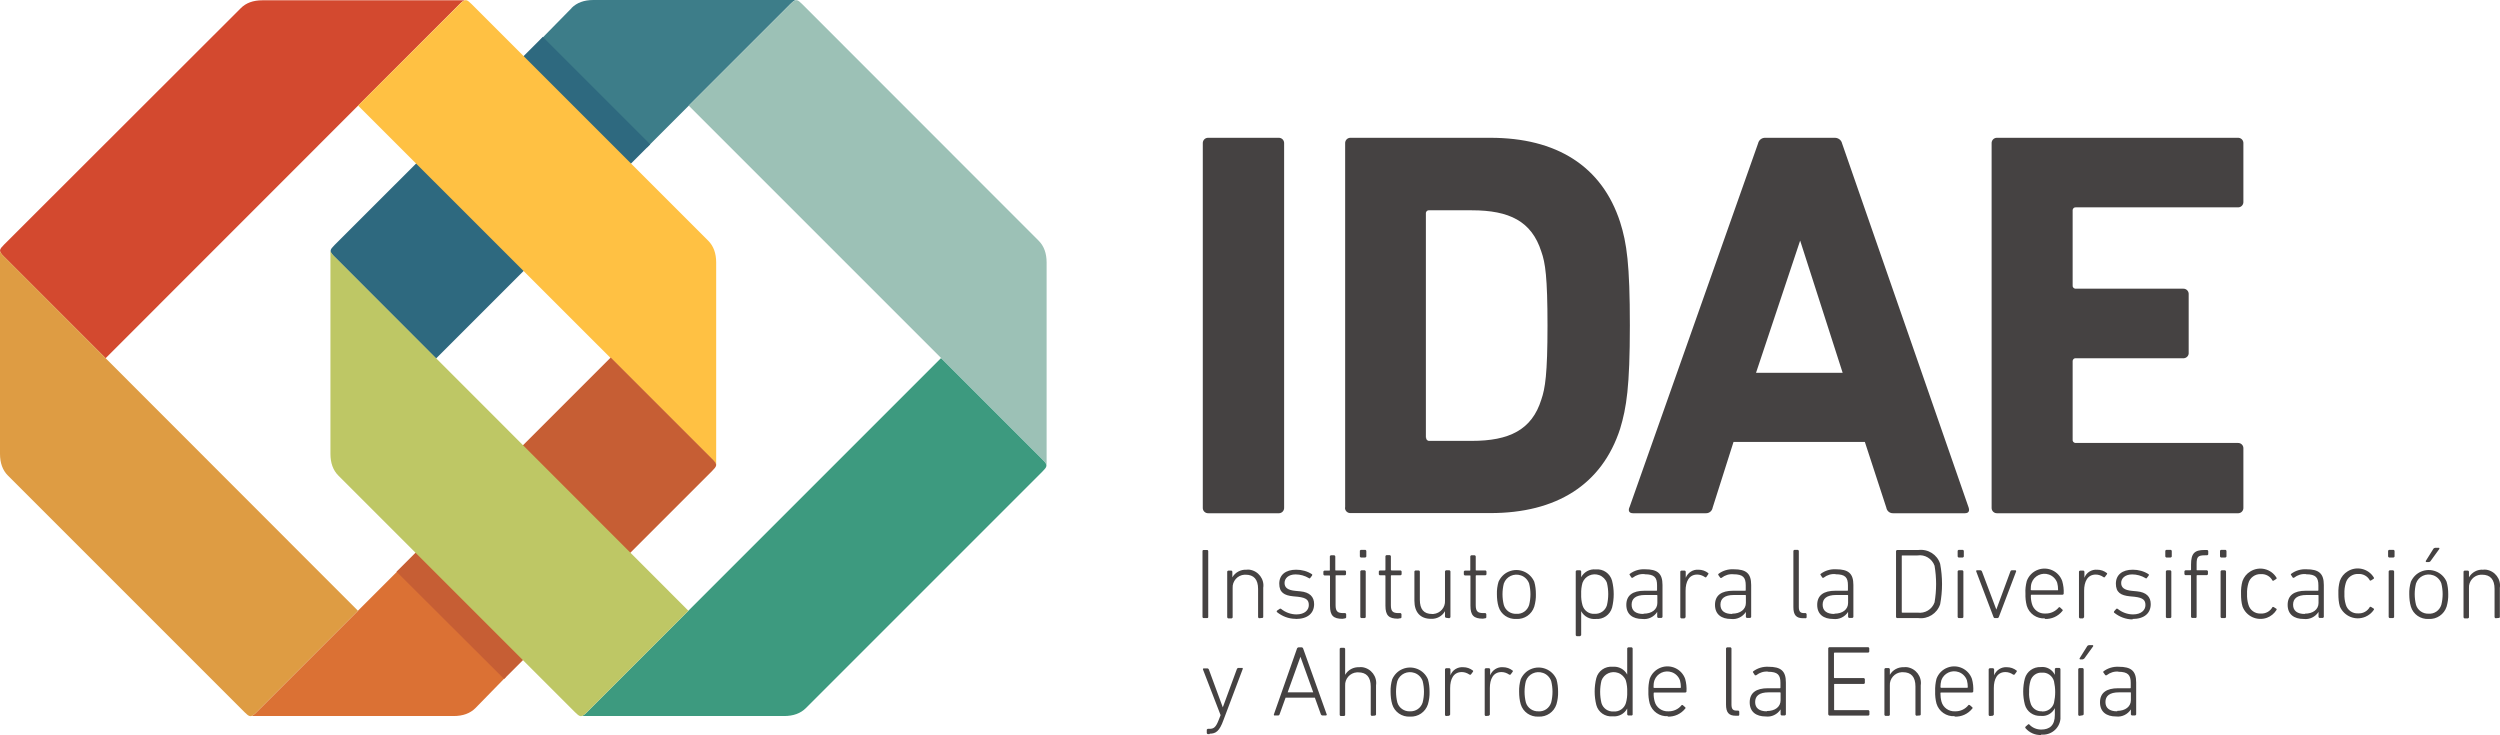
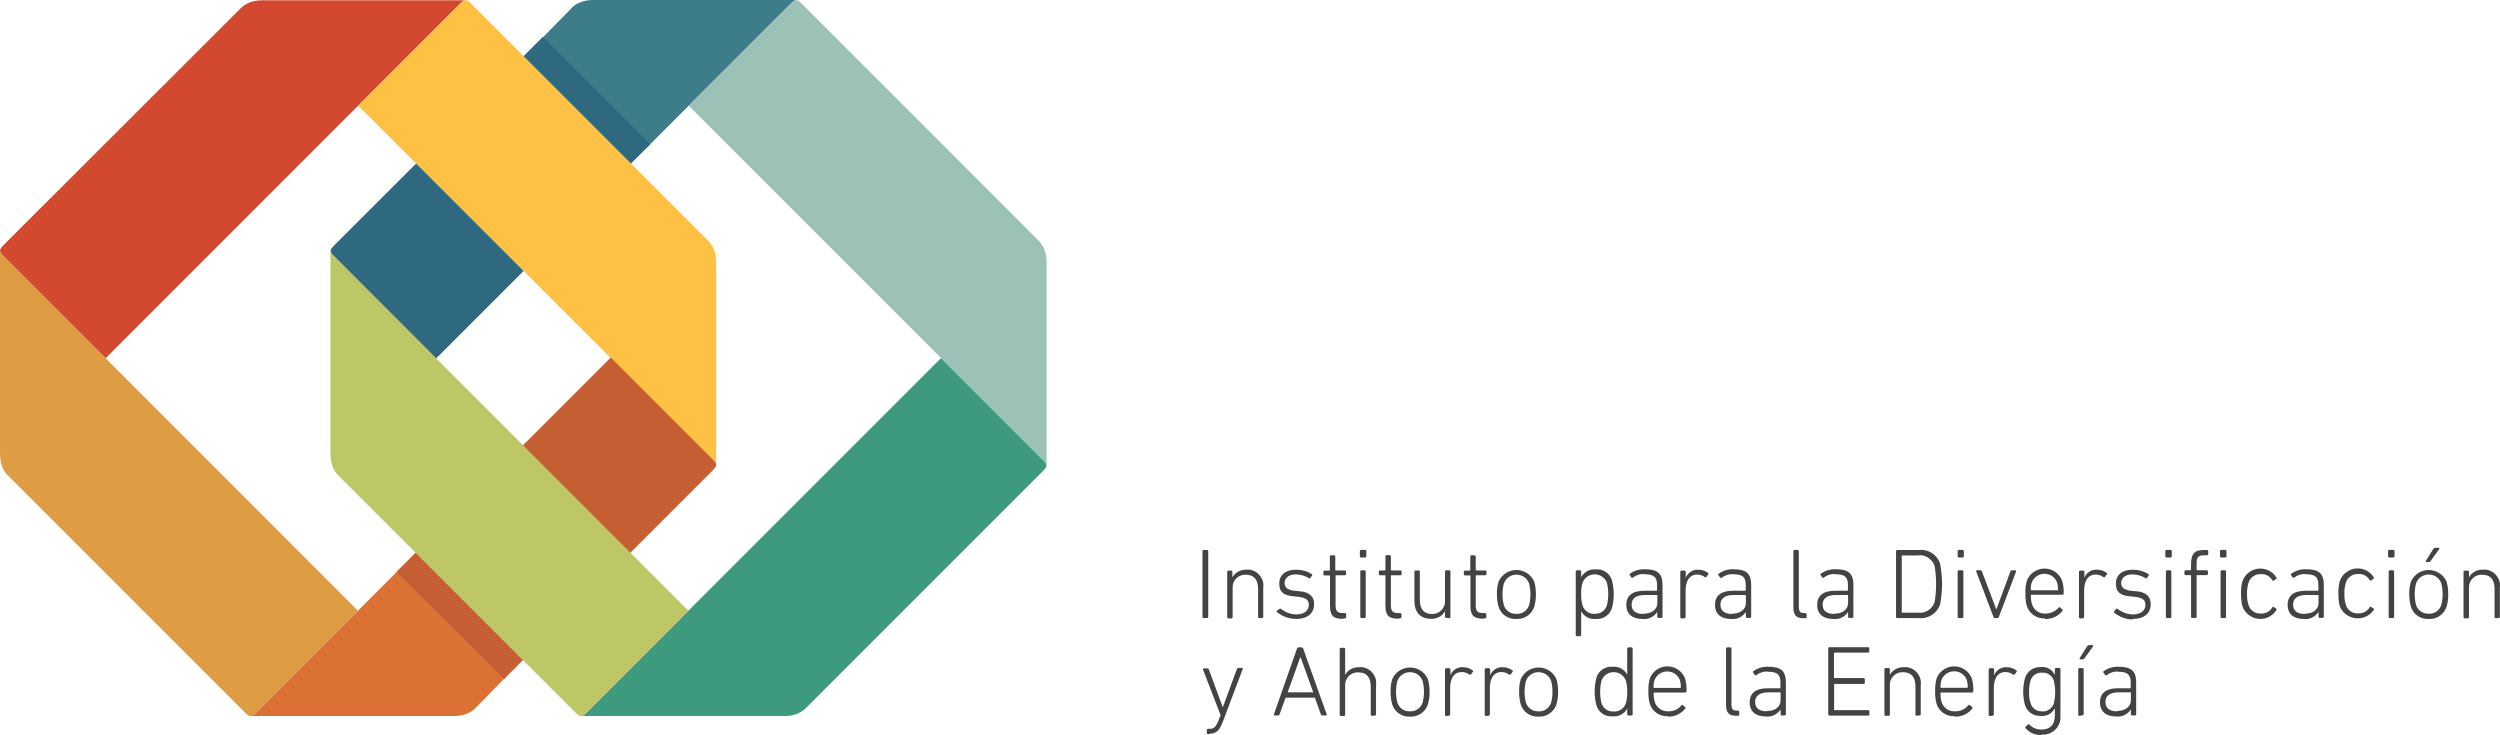
<svg xmlns="http://www.w3.org/2000/svg" id="Capa_1" width="170" height="50" viewBox="0 0 170 50">
  <defs>
    <style>      .st0 {        fill: #9cc1b6;      }      .st1 {        fill: #bec765;      }      .st2 {        fill: #d3492f;      }      .st3 {        fill: #db7134;      }      .st4, .st5 {        fill: #454242;      }      .st6 {        fill: #de9c43;      }      .st7 {        fill: #ffc143;      }      .st8 {        fill: #c65e34;      }      .st9 {        fill: #2e697f;      }      .st10 {        fill: #3d9a7f;      }      .st11 {        fill: #3d7d89;      }      .st5 {        fill-rule: evenodd;      }    </style>
  </defs>
  <g>
    <path class="st3" d="M32.33,48.15q-.54.54-1.48.54h-13.81c.15,0,.32-.18.42-.28l9.66-9.66,7.28,7.28-2.07,2.12Z" />
    <path class="st11" d="M38.87.54q.54-.54,1.48-.54h13.81c-.15,0-.32.19-.42.28l-9.75,9.75-7.28-7.28,2.16-2.2Z" />
    <path class="st9" d="M44.22,9.81l-14.57,14.57-6.89-6.9c-.42-.4-.32-.5,0-.83l14.15-14.14,7.31,7.31Z" />
    <path class="st2" d="M16.37.56Q16.9.02,17.84.02h13.81c-.15,0-.32.18-.42.28L7.18,24.36.28,17.46c-.42-.4-.32-.5,0-.83L16.37.56Z" />
    <path class="st7" d="M48.16,16.37q.54.54.54,1.48v13.81c0-.15-.18-.32-.28-.42L24.35,7.18,31.25.29c.4-.42.5-.32.83,0l16.08,16.08Z" />
    <path class="st8" d="M26.96,38.88l14.57-14.57,6.89,6.89c.42.4.32.5,0,.83l-14.14,14.14-7.32-7.3Z" />
    <path class="st6" d="M.54,32.34q-.54-.54-.54-1.48v-13.83c0,.15.18.32.28.42l24.06,24.08-6.89,6.89c-.4.42-.5.32-.83,0L.54,32.34Z" />
    <path class="st0" d="M70.63,16.37q.54.54.54,1.48v13.81c0-.15-.18-.32-.28-.42L46.83,7.18,53.73.29c.4-.42.5-.32.83,0l16.07,16.08Z" />
    <path class="st10" d="M54.8,48.15q-.54.54-1.48.54h-13.81c.15,0,.32-.18.42-.28l24.06-24.06,6.89,6.89c.42.4.32.5,0,.83l-16.08,16.08Z" />
    <path class="st1" d="M23.01,32.34q-.54-.54-.54-1.48v-13.83c0,.15.18.32.28.42l24.06,24.08-6.89,6.89c-.4.42-.5.32-.83,0l-16.08-16.08Z" />
  </g>
  <g>
-     <path class="st4" d="M135.43,34.49V9.75c-.01-.2.14-.37.34-.38.01,0,.03,0,.04,0h16.36c.2-.01.37.14.38.34,0,.01,0,.03,0,.04v3.97c.01.2-.14.37-.34.38-.01,0-.03,0-.04,0h-11c-.11-.02-.21.06-.23.17,0,.02,0,.04,0,.06v5.07c-.02.11.06.21.17.23.02,0,.04,0,.06,0h7.28c.2-.01.37.14.38.34,0,.01,0,.03,0,.04v3.97c.02.19-.13.36-.32.38-.02,0-.04,0-.06,0h-7.28c-.11-.02-.21.06-.23.17,0,.02,0,.04,0,.06v5.3c-.02.11.06.21.17.23.02,0,.04,0,.06,0h11c.2-.01.37.14.38.34,0,.01,0,.03,0,.04v4.02c.01.2-.14.37-.34.38-.01,0-.03,0-.04,0h-16.36c-.2.01-.37-.14-.38-.34,0-.01,0-.03,0-.04M81.79,34.48V9.75c-.01-.2.14-.37.34-.38.01,0,.03,0,.04,0h4.77c.2-.01.37.14.38.34,0,.01,0,.03,0,.04v24.77c.01.2-.14.37-.34.38-.01,0-.03,0-.04,0h-4.77c-.2.01-.37-.14-.38-.34,0-.01,0-.03,0-.04M96.98,29.75c-.02.11.06.21.17.23.02,0,.04,0,.06,0h2.87c2.55,0,4.09-.75,4.73-2.81.26-.75.42-1.73.42-5.03s-.15-4.28-.42-5.03c-.66-2.07-2.18-2.81-4.73-2.81h-2.89c-.11-.02-.21.06-.23.17,0,.02,0,.04,0,.06v15.24ZM91.47,34.52V9.75c-.01-.2.14-.37.34-.38.01,0,.03,0,.04,0h9.5c4.47,0,7.58,1.91,8.82,5.74.45,1.42.66,2.85.66,7.02s-.23,5.59-.66,7.02c-1.24,3.83-4.36,5.74-8.82,5.74h-9.51c-.2.01-.37-.14-.38-.34,0-.01,0-.03,0-.04M119.41,25.35h5.89l-2.89-8.99-3,8.99ZM110.8,34.51l8.75-24.76c.05-.23.26-.39.49-.38h4.73c.23,0,.44.15.49.38l8.61,24.77c.07.23,0,.38-.26.38h-4.85c-.24.02-.45-.14-.49-.38l-1.46-4.47h-8.93l-1.42,4.47c-.04.24-.25.4-.49.38h-4.92c-.26,0-.34-.15-.26-.38" />
    <path class="st5" d="M82.26,49.89c.42,0,.66-.17.93-.91l1.32-3.5s0-.05-.02-.06c0,0-.02,0-.02,0h-.28s-.07.03-.08.07l-.96,2.61-.95-2.58s-.04-.07-.09-.07h-.26s-.06,0-.05.07l1.2,3.11-.13.33c-.19.49-.33.6-.62.6h-.12s-.07.03-.07.07v.22s.03.07.07.07h.12ZM86.62,48.59s0,.05.02.06c0,0,.02,0,.02,0h.26s.07,0,.09-.07l.41-1.14h1.99l.41,1.14s.04.07.09.07h.26s.05-.02.05-.04c0,0,0-.02,0-.02l-1.61-4.5s-.04-.07-.08-.07h-.24s-.08.03-.09.07l-1.58,4.5ZM87.56,47.08l.87-2.42.87,2.42h-1.74ZM93.5,48.66s.07-.03.07-.07h0v-1.99c.09-.59-.33-1.14-.92-1.23-.07-.01-.15-.01-.22,0-.39-.02-.77.18-.96.52v-1.77s-.03-.07-.07-.07h-.23s-.07.03-.07.07h0v4.5s.03.07.07.07h.23s.07-.03.07-.07h0v-1.99c-.03-.47.33-.88.8-.91.03,0,.06,0,.09,0,.56,0,.85.32.85.97v1.92s.03.07.07.07h0l.23-.02ZM95.88,48.73c.55.03,1.05-.31,1.22-.84.08-.28.12-.57.11-.85,0-.29-.03-.57-.11-.85-.29-.67-1.07-.98-1.74-.69-.31.13-.55.38-.69.69-.08.27-.12.56-.11.85,0,.29.03.58.11.85.16.53.66.87,1.21.84M95.88,48.37c-.39.02-.75-.23-.86-.6-.12-.48-.12-.98,0-1.46.17-.48.69-.72,1.17-.55.26.09.46.3.55.55.12.48.12.98,0,1.46-.12.38-.47.62-.87.6M98.54,48.66s.07-.03.07-.07h0v-1.8c0-.6.22-1.09.79-1.09.18,0,.36.06.52.17.03.02.07.02.1,0l.14-.19s.03-.05.01-.07c0,0,0,0-.01-.01-.19-.15-.42-.23-.66-.23-.38-.03-.74.19-.87.55v-.41s-.03-.07-.07-.07h-.23s-.07.03-.07.07h0v3.11s.03.07.07.07h0l.23-.02ZM101.24,48.66s.07-.03.07-.07h0v-1.8c0-.6.22-1.09.79-1.09.18,0,.36.06.52.17.03.02.07.02.1,0l.14-.19s.03-.05.01-.07c0,0,0,0-.01-.01-.19-.15-.42-.23-.66-.23-.38-.03-.73.2-.87.55v-.41s-.03-.07-.07-.07h-.23s-.07.03-.07.07h0v3.11s.03.07.07.07h0l.22-.02ZM104.62,48.73c.55.03,1.05-.31,1.22-.84.08-.28.12-.57.11-.85,0-.29-.03-.57-.11-.85-.29-.67-1.07-.98-1.74-.69-.31.13-.55.38-.69.69-.08.27-.12.56-.11.85,0,.29.03.58.11.85.16.53.66.87,1.21.84M104.62,48.37c-.39.02-.75-.23-.86-.6-.12-.48-.12-.98,0-1.46.17-.48.69-.72,1.17-.55.26.09.46.3.55.55.12.48.12.98,0,1.46-.12.38-.47.63-.87.6M110.95,48.66s.07-.03.07-.07h0v-4.5s-.03-.07-.07-.07h-.23s-.07.03-.07.07h0v1.78c-.19-.36-.58-.57-.99-.53-.51-.05-.98.28-1.11.77-.15.6-.15,1.23,0,1.83.13.49.6.82,1.11.77.41.04.8-.17.99-.53v.4s.03.07.07.07h.23ZM109.73,48.38c-.38.03-.72-.21-.83-.57-.12-.5-.12-1.03,0-1.53.17-.46.68-.69,1.14-.52.24.09.43.28.52.52.07.25.1.51.09.77.01.26-.02.51-.09.76-.11.36-.45.6-.83.57M113.4,48.73c.46.02.9-.18,1.19-.54.03-.02.03-.06.02-.08,0,0-.01-.01-.02-.02l-.16-.14s-.06-.03-.08,0c0,0,0,0,0,0-.22.28-.56.43-.91.42-.42.02-.81-.25-.92-.66-.05-.18-.08-.38-.07-.57,0,0,0-.05.04-.05h2.12s.07-.02.07-.06c0,0,0,0,0,0,.02-.29-.01-.59-.09-.87-.24-.67-.98-1.01-1.64-.77-.36.13-.64.41-.77.77-.07.28-.1.56-.09.85-.01.28.02.56.09.83.16.54.68.9,1.24.86M112.48,46.77s-.04,0-.04-.02c0,0,0-.01,0-.01,0-.16.01-.32.06-.47.17-.48.7-.73,1.18-.56.26.09.47.3.56.56.04.15.06.31.06.47,0,.02-.02.04-.04.04h-1.77ZM118.2,48.68s.07-.03.07-.07h0v-.22s-.03-.07-.07-.07h-.12c-.24,0-.34-.1-.34-.42v-3.81s-.03-.07-.07-.07h-.23s-.07.03-.07.07h0v3.82c0,.54.19.76.66.76h.17ZM120.23,45.68c.66,0,.84.22.84.75v.33s0,.04-.04.04h-.82c-.79,0-1.23.31-1.23.96s.44.96,1.09.96c.4.05.79-.14,1.01-.48v.34s.03.07.07.07h.22s.07-.03.07-.07h0v-2.17c0-.79-.34-1.07-1.19-1.07-.37-.02-.74.09-1.03.31-.03.03-.03.07,0,.09l.11.17s.07.03.1,0c.23-.18.52-.27.81-.24M120.15,48.37c-.52,0-.8-.22-.8-.63s.27-.66.92-.66h.77s.04,0,.04.04v.5c0,.44-.37.73-.93.73M124.33,48.59s.03.07.07.07h2.65s.07-.03.07-.07h0v-.23s-.03-.07-.07-.07h-2.29s-.04,0-.04-.02c0,0,0-.01,0-.01v-1.71s0-.04.02-.04c0,0,.01,0,.01,0h1.99s.07-.03.07-.07h0v-.26s-.03-.07-.07-.07h-1.99s-.04,0-.04-.04v-1.65s0-.04.04-.04h2.29s.07-.03.07-.07h0v-.23s-.03-.07-.07-.07h-2.65s-.07.03-.07.07h0v4.52ZM130.54,48.66s.07-.03.07-.07h0v-1.99c.09-.59-.33-1.14-.92-1.23-.07-.01-.15-.01-.22,0-.39-.02-.77.18-.96.52v-.39s-.03-.07-.07-.07h-.23s-.07.03-.07.07h0v3.11s.03.07.07.07h.23s.07-.03.07-.07h0v-1.99c-.03-.47.33-.88.8-.91.03,0,.06,0,.09,0,.56,0,.85.32.85.97v1.92s.03.07.07.07h0l.23-.02ZM132.92,48.73c.46.02.9-.18,1.19-.54.03-.02.03-.06.02-.08,0,0-.01-.01-.02-.02l-.16-.14s-.06-.03-.08-.02c0,0-.01.01-.02.02-.22.28-.56.43-.91.42-.42.02-.81-.25-.92-.66-.05-.19-.07-.38-.07-.57,0,0,0-.05.04-.05h2.12s.07-.02.07-.06c0,0,0,0,0,0,.02-.29-.01-.59-.09-.87-.24-.67-.98-1.01-1.64-.77-.36.13-.64.41-.77.77-.07.28-.1.56-.09.85-.01.28.02.56.09.83.16.54.68.9,1.24.86M131.99,46.77s-.04-.02-.04-.04c0-.16.02-.32.06-.47.17-.48.7-.73,1.18-.56.26.09.47.3.56.56.04.15.06.31.06.47,0,.02-.02.04-.04.04h-1.77ZM135.51,48.66s.07-.03.07-.07h0v-1.8c0-.6.22-1.09.79-1.09.18,0,.36.06.52.17.03.02.07.02.1,0l.14-.19s.03-.05.01-.07c0,0,0,0-.01-.01-.19-.15-.42-.23-.66-.23-.38-.03-.73.2-.87.55v-.41s-.03-.07-.07-.07h-.23s-.07.03-.07.07h0v3.11s.03.07.07.07h0l.22-.02ZM138.79,49.95c.66.07,1.25-.4,1.32-1.06,0-.09,0-.18,0-.27v-3.13s-.03-.07-.07-.07h-.24s-.07.03-.07.07h0v.4c-.17-.36-.56-.58-.96-.53-.5-.02-.95.3-1.08.78-.15.58-.15,1.19,0,1.77.13.48.58.8,1.08.77.4.05.79-.17.96-.53v.47c0,.7-.35.99-.93.99-.3,0-.6-.12-.8-.34-.02-.03-.06-.03-.08-.02,0,0-.01.01-.02.02l-.17.15s-.03.07,0,.09c.27.32.67.49,1.08.47M138.86,48.37c-.37.02-.7-.22-.79-.58-.07-.24-.11-.49-.09-.74-.01-.25.02-.51.09-.75.1-.35.43-.59.79-.56.37-.03.71.22.81.58.11.49.11.99,0,1.48-.1.36-.44.6-.81.58M141.62,44.84s.09-.03.12-.07l.6-.83s0-.07-.03-.07h-.26s-.1.02-.12.07l-.52.83s0,.07.04.07h.17ZM141.62,48.64s.07-.03.07-.07h0v-3.07s-.03-.07-.07-.07h-.23s-.07.03-.07.07h0v3.11s.03.07.07.07h0l.23-.04ZM144.04,45.68c.66,0,.85.22.85.75v.33s0,.04-.04.04h-.82c-.79,0-1.23.31-1.23.96s.44.96,1.09.96c.4.05.79-.14,1.01-.48v.34s.03.07.07.07h.22s.07-.03.07-.07h0v-2.17c0-.79-.34-1.07-1.19-1.07-.37-.02-.74.09-1.03.31-.03.03-.03.07,0,.09l.12.17s.07.03.1,0c.23-.18.52-.27.81-.24M143.97,48.37c-.52,0-.8-.22-.8-.63s.27-.66.92-.66h.77s.04,0,.04.02c0,0,0,.01,0,.01v.5c0,.44-.38.73-.93.73" />
    <rect class="st4" x="81.77" y="37.4" width=".39" height="4.63" rx=".07" ry=".07" />
    <path class="st5" d="M85.83,42.03s.07-.03.07-.07h0v-1.99c.09-.59-.33-1.14-.92-1.23-.07-.01-.15-.01-.22,0-.39-.02-.77.18-.96.52v-.39s-.03-.07-.07-.07h-.21s-.07.03-.07.07v3.11s.03.07.07.07h.23s.07-.03.07-.07v-1.99c-.03-.47.33-.88.8-.91.03,0,.05,0,.08,0,.56,0,.85.32.85.97v1.92s.03.07.07.07l.21-.02ZM88.12,42.09c.81,0,1.24-.4,1.24-1.01,0-.5-.3-.81-.94-.87l-.32-.03c-.55-.05-.75-.23-.75-.54s.26-.58.75-.58c.32,0,.63.09.9.25.03.03.07.03.09,0l.13-.17s.03-.07,0-.09c-.32-.21-.7-.31-1.08-.31-.72,0-1.15.35-1.15.95s.34.8.95.86l.32.03c.6.07.74.24.74.57s-.28.63-.84.63c-.38,0-.76-.14-1.05-.38-.03-.02-.07-.02-.09,0l-.19.13s-.03.07,0,.09c.36.29.8.46,1.26.46M91.47,42.05s.07-.03.07-.07h0v-.22s-.03-.07-.07-.07h-.13c-.38,0-.52-.11-.52-.54v-1.99s0-.04.02-.04c0,0,.01,0,.01,0h.61s.07-.03.07-.07h0v-.19s-.03-.07-.07-.07h-.62s-.04,0-.04-.02c0,0,0-.01,0-.01v-.93s-.03-.07-.07-.07h-.23s-.07.03-.07.07h0v.93s0,.04-.02.04c0,0-.01,0-.01,0h-.34s-.07.03-.07.07h0v.19s.03.07.07.07h.34s.04,0,.04.04v2.03c0,.66.23.88.85.88l.17-.03ZM92.84,37.91s.07-.03.07-.07h0v-.38s-.03-.07-.07-.07h-.3s-.07.03-.07.07h0v.38s.03.07.07.07h.3ZM92.8,42.03s.07-.03.07-.07h0v-3.11s-.03-.07-.07-.07h-.23s-.07.03-.07.07h0v3.11s.03.07.07.07h.23ZM95.23,42.05s.07-.03.07-.07h0v-.22s-.03-.07-.07-.07h-.13c-.38,0-.52-.11-.52-.54v-1.99s0-.04.04-.04h.62s.07-.03.07-.07h0v-.19s-.03-.07-.07-.07h-.62s-.04-.02-.04-.04v-.93s-.03-.07-.07-.07h-.23s-.07.03-.07.07h0v.93s0,.04-.04.04h-.34s-.07.03-.07.07h0v.19s.03.07.07.07h.34s.04,0,.04.04v2.03c0,.66.23.88.85.88l.17-.03ZM98.56,42.03s.07-.03.07-.07h0v-3.11s-.03-.07-.07-.07h-.23s-.07.03-.07.07h0v1.99c.03.47-.32.87-.79.91-.03,0-.06,0-.09,0-.56,0-.83-.32-.83-.97v-1.92s-.03-.07-.07-.07h-.23s-.07.03-.07.07h0v1.99c0,.78.4,1.23,1.13,1.23.39.02.76-.18.95-.52v.38s.03.07.07.07h0l.23.03ZM101,42.05s.07-.03.07-.07h0v-.22s-.03-.07-.07-.07h-.13c-.38,0-.52-.11-.52-.54v-1.99s0-.04.04-.04h.62s.07-.03.07-.07h0v-.19s-.03-.07-.07-.07h-.62s-.04,0-.04-.02c0,0,0-.01,0-.01v-.93s-.03-.07-.07-.07h-.23s-.07.03-.07.07h0v.93s0,.04-.02.04c0,0-.01,0-.01,0h-.34s-.07.03-.07.07h0v.19s.03.07.07.07h.34s.04,0,.04.02c0,0,0,.01,0,.01v2.03c0,.66.23.88.85.88l.17-.03ZM103.11,42.09c.55.03,1.05-.31,1.22-.84.08-.28.12-.57.11-.85,0-.28-.03-.57-.11-.84-.29-.67-1.07-.98-1.74-.69-.31.13-.55.38-.69.69-.08.27-.12.56-.11.84,0,.29.03.58.11.85.16.53.66.87,1.21.84M103.11,41.74c-.39.02-.74-.23-.85-.6-.12-.48-.12-.98,0-1.46.17-.48.69-.72,1.17-.55.26.09.46.3.55.55.12.48.12.98,0,1.46-.12.38-.47.63-.87.6M107.45,43.25s.07-.03.07-.07h0v-1.62c.19.36.58.57.99.53.51.04.97-.28,1.11-.77.15-.6.15-1.23,0-1.83-.13-.49-.6-.82-1.11-.77-.41-.04-.8.17-.99.53v-.4s-.03-.07-.07-.07h-.23s-.07.03-.07.07h0v4.34s.03.07.07.07h.23ZM108.44,41.74c-.38.03-.72-.21-.83-.58-.07-.25-.1-.5-.09-.76-.01-.26.02-.52.09-.77.17-.46.68-.69,1.14-.52.24.09.43.28.52.52.12.5.12,1.03,0,1.53-.11.36-.45.6-.83.58M111.84,39.05c.66,0,.84.22.84.75v.33s0,.04-.04.04h-.82c-.79,0-1.23.31-1.23.96s.44.96,1.09.96c.4.05.79-.14,1.01-.48v.34s.03.07.07.07h.22s.07-.03.07-.07h0v-2.17c0-.79-.34-1.07-1.19-1.07-.37-.02-.74.09-1.03.31-.03.02-.03.07,0,.09,0,0,0,0,0,0l.11.17s.07.03.09,0c0,0,0,0,0,0,.23-.18.52-.27.81-.24M111.75,41.75c-.52,0-.8-.22-.8-.63s.27-.66.92-.66h.79s.04,0,.04.04v.5c0,.44-.37.73-.93.73M114.55,42.03s.07-.03.07-.07h0v-1.79c0-.6.22-1.1.79-1.1.18,0,.36.06.52.17.03.03.07.03.1,0l.13-.19s.03-.05.01-.07c0,0,0,0-.01-.01-.19-.15-.42-.23-.66-.23-.38-.03-.73.2-.87.55v-.42s-.03-.07-.07-.07h-.23s-.07.03-.07.07h0v3.11s.03.07.07.07h.23ZM117.87,39.05c.66,0,.84.22.84.75v.33s0,.04-.04.04h-.82c-.79,0-1.23.31-1.23.96s.44.96,1.09.96c.4.05.79-.14,1.01-.48v.34s.03.07.07.07h.22s.07-.03.07-.07h0v-2.17c0-.79-.34-1.07-1.19-1.07-.37-.02-.74.09-1.03.31-.03.03-.03.07,0,.1l.12.17s.07.03.09,0c0,0,0,0,0,0,.23-.18.52-.27.81-.24M117.79,41.75c-.52,0-.8-.22-.8-.63s.27-.66.92-.66h.77s.04,0,.04.04v.5c0,.44-.38.73-.93.73M122.78,42.05s.07-.03.07-.07h0v-.22s-.03-.07-.07-.07h-.11c-.24,0-.35-.1-.35-.42v-3.81s-.03-.07-.07-.07h-.23s-.07.03-.07.07h0v3.82c0,.54.19.76.66.76h.17ZM124.82,39.05c.66,0,.84.22.84.75v.33s0,.04-.04.04h-.82c-.79,0-1.23.31-1.23.96s.44.96,1.09.96c.4.05.79-.14,1.01-.48v.34s.03.07.07.07h.22s.07-.03.07-.07h0v-2.17c0-.79-.34-1.07-1.19-1.07-.37-.02-.74.09-1.03.31-.03.02-.03.07,0,.09,0,0,0,0,0,0l.11.17s.07.03.09,0c0,0,0,0,0,0,.23-.18.52-.27.81-.24M124.74,41.75c-.52,0-.8-.22-.8-.63s.27-.66.92-.66h.77s.04,0,.04.04v.5c0,.44-.37.73-.93.73M128.93,41.96s.03.07.07.07h1.45c.65.08,1.27-.31,1.48-.94.17-.91.17-1.84,0-2.75-.2-.63-.82-1.02-1.48-.94h-1.45s-.07.03-.07.07h0v4.5ZM129.32,41.62v-3.81s0-.04.02-.04c0,0,.01,0,.01,0h1.04c.5-.08.99.22,1.16.7.14.82.14,1.67,0,2.49-.17.48-.65.77-1.16.7h-1.04s-.04-.02-.04-.04M133.47,37.91s.07-.03.07-.07h0v-.38s-.03-.07-.07-.07h-.28s-.07.03-.07.07h0v.38s.03.07.07.07h.28ZM133.44,42.03s.07-.03.07-.07h0v-3.11s-.03-.07-.07-.07h-.25s-.07.03-.07.07h0v3.11s.03.07.07.07h.25ZM135.84,42.03s.07-.03.08-.07l1.18-3.11s0-.07-.05-.07h-.25s-.07,0-.09.07l-.96,2.6-.98-2.6s-.04-.07-.09-.07h-.25s-.07,0-.05.07l1.18,3.11s.03.07.08.07h.21ZM139.05,42.09c.46.02.9-.18,1.19-.54.03-.02.03-.06.02-.08,0,0-.01-.01-.02-.02l-.16-.15s-.06-.03-.08,0c0,0,0,0,0,0-.22.27-.56.43-.91.42-.43.03-.81-.25-.92-.66-.05-.18-.08-.38-.07-.57,0,0,0-.05.04-.05h2.12s.07-.02.07-.06c0,0,0,0,0,0,.02-.29-.02-.59-.1-.87-.24-.67-.98-1.01-1.64-.77-.36.13-.64.41-.77.77-.07.28-.11.56-.09.85-.01.28.02.56.09.83.16.54.68.9,1.24.86M138.13,40.13s-.04,0-.04-.02c0,0,0-.01,0-.01,0-.16.01-.32.06-.47.17-.48.7-.73,1.18-.56.26.09.47.3.56.56.04.15.06.31.06.47,0,.02,0,.04-.02.04,0,0-.01,0-.01,0h-1.77ZM141.65,42.03s.07-.03.07-.07h0v-1.79c0-.6.22-1.1.79-1.1.18,0,.36.06.52.17.03.03.07.03.1,0l.14-.19s.03-.05.01-.07c0,0,0,0-.01-.01-.19-.15-.42-.23-.66-.23-.38-.03-.74.19-.87.55v-.42s-.03-.07-.07-.07h-.23s-.07.03-.07.07h0v3.11s.03.07.07.07h.23ZM145.01,42.09c.81,0,1.24-.4,1.24-1.01,0-.5-.3-.81-.94-.87l-.32-.03c-.55-.05-.75-.23-.75-.54s.26-.58.75-.58c.32,0,.63.09.9.25.03.03.07.03.09,0l.13-.17s.03-.07,0-.09c-.32-.21-.7-.31-1.08-.31-.72,0-1.15.35-1.15.95s.34.8.95.86l.32.03c.6.07.74.24.74.57s-.28.63-.84.63c-.38,0-.76-.14-1.05-.38-.03-.02-.07-.02-.09,0l-.15.17s-.03.07,0,.09c.36.29.8.46,1.26.46M147.61,37.91s.07-.03.07-.07h0v-.38s-.03-.07-.07-.07h-.3s-.07.03-.07.07h0v.38s.03.07.07.07h.3ZM147.58,42.03s.07-.03.07-.07h0v-3.11s-.03-.07-.07-.07h-.23s-.07.03-.07.07h0v3.11s.03.07.07.07h.23ZM149.3,42.03s.07-.03.07-.07h0v-2.81s0-.04.04-.04h.66s.07-.03.07-.07h0v-.19s-.03-.07-.07-.07h-.66s-.04,0-.04-.02c0,0,0-.01,0-.01v-.4c0-.49.09-.59.58-.59h.14s.07-.03.07-.07h0v-.22s-.03-.07-.07-.07h-.19c-.66,0-.91.22-.91.99v.35s-.02.04-.04.04h-.34s-.07.03-.07.07h0v.19s.03.07.07.07h.34s.04,0,.04.02c0,0,0,.01,0,.01v2.81s.03.07.07.07h.24ZM151.33,37.91s.07-.03.07-.07h0v-.38s-.03-.07-.07-.07h-.3s-.07.03-.07.07h0v.38s.03.07.07.07h.3ZM151.3,42.03s.07-.03.07-.07h0v-3.11s-.03-.07-.07-.07h-.23s-.07.03-.07.07h0v3.11s.03.07.07.07h.23ZM152.39,40.4c0,.28.02.57.1.84.25.67.99,1.01,1.66.77.27-.1.5-.29.65-.53.02-.02.02-.06,0-.08,0,0,0,0,0,0l-.19-.12s-.06-.02-.08,0c0,0,0,0,0,0-.16.29-.47.46-.79.44-.39.03-.75-.23-.85-.61-.07-.23-.1-.48-.09-.72-.01-.25.02-.49.09-.73.1-.38.46-.64.85-.62.33-.02.64.15.79.44.02.02.06.02.08,0,0,0,0,0,0,0l.19-.12s.02-.06,0-.08c0,0,0,0,0,0-.37-.61-1.17-.8-1.78-.42-.25.15-.43.38-.53.65-.08.28-.11.57-.1.85M156.81,39.05c.66,0,.84.22.84.75v.33s0,.04-.04.04h-.82c-.79,0-1.23.31-1.23.96s.44.96,1.09.96c.4.05.79-.14,1.01-.48v.34s.03.07.07.07h.22s.07-.03.07-.07h0v-2.17c0-.79-.34-1.07-1.19-1.07-.37-.02-.74.09-1.03.31-.03.02-.03.07,0,.09,0,0,0,0,0,0l.11.17s.07.03.09,0c0,0,0,0,0,0,.23-.18.52-.27.81-.24M156.73,41.75c-.52,0-.8-.22-.8-.63s.27-.66.92-.66h.77s.04,0,.04.04v.5c0,.44-.37.73-.93.73M159.01,40.4c0,.28.02.57.1.84.29.67,1.06.99,1.74.7.23-.1.43-.26.57-.47.02-.02.02-.06,0-.08,0,0,0,0,0,0l-.19-.12s-.06-.02-.08,0c0,0,0,0,0,0-.16.29-.47.46-.79.44-.39.03-.75-.23-.85-.61-.07-.23-.1-.48-.09-.72-.01-.25.02-.49.09-.73.1-.38.46-.64.85-.62.33-.02.64.15.79.44.02.02.06.02.08,0,0,0,0,0,0,0l.19-.12s.02-.06,0-.08c0,0,0,0,0,0-.37-.61-1.17-.8-1.78-.42-.25.15-.43.38-.53.65-.08.28-.11.57-.1.85M162.76,37.91s.07-.03.07-.07h0v-.38s-.03-.07-.07-.07h-.3s-.07.03-.07.07h0v.38s.03.07.07.07h.3ZM162.73,42.03s.07-.03.07-.07h0v-3.11s-.03-.07-.07-.07h-.23s-.07.03-.07.07h0v3.11s.03.07.07.07h.23ZM165.15,38.22c.05,0,.1-.02.13-.07l.6-.83s0-.07-.03-.07h-.26s-.1.02-.12.07l-.52.83s0,.07.04.07h.17ZM165.15,42.09c.55.03,1.05-.31,1.22-.84.08-.28.12-.57.11-.85,0-.28-.03-.57-.11-.84-.29-.67-1.07-.98-1.74-.69-.31.13-.55.38-.69.69-.08.27-.12.56-.11.84,0,.29.03.58.11.85.16.53.66.87,1.21.84M165.15,41.73c-.39.02-.75-.23-.86-.6-.12-.48-.12-.98,0-1.46.17-.48.69-.72,1.17-.55.26.09.46.3.55.55.12.48.12.98,0,1.46-.12.38-.47.63-.87.6M169.92,42.03s.07-.03.07-.07h0v-1.99c.09-.59-.33-1.14-.92-1.23-.07-.01-.15-.01-.22,0-.39-.03-.77.18-.96.52v-.39s-.03-.07-.07-.07h-.23s-.07.03-.07.07h0v3.11s.03.07.07.07h.23s.07-.03.07-.07h0v-1.99c-.03-.47.33-.88.8-.91.03,0,.06,0,.09,0,.56,0,.85.32.85.97v1.92s.03.07.07.07h0l.23-.02Z" />
  </g>
</svg>